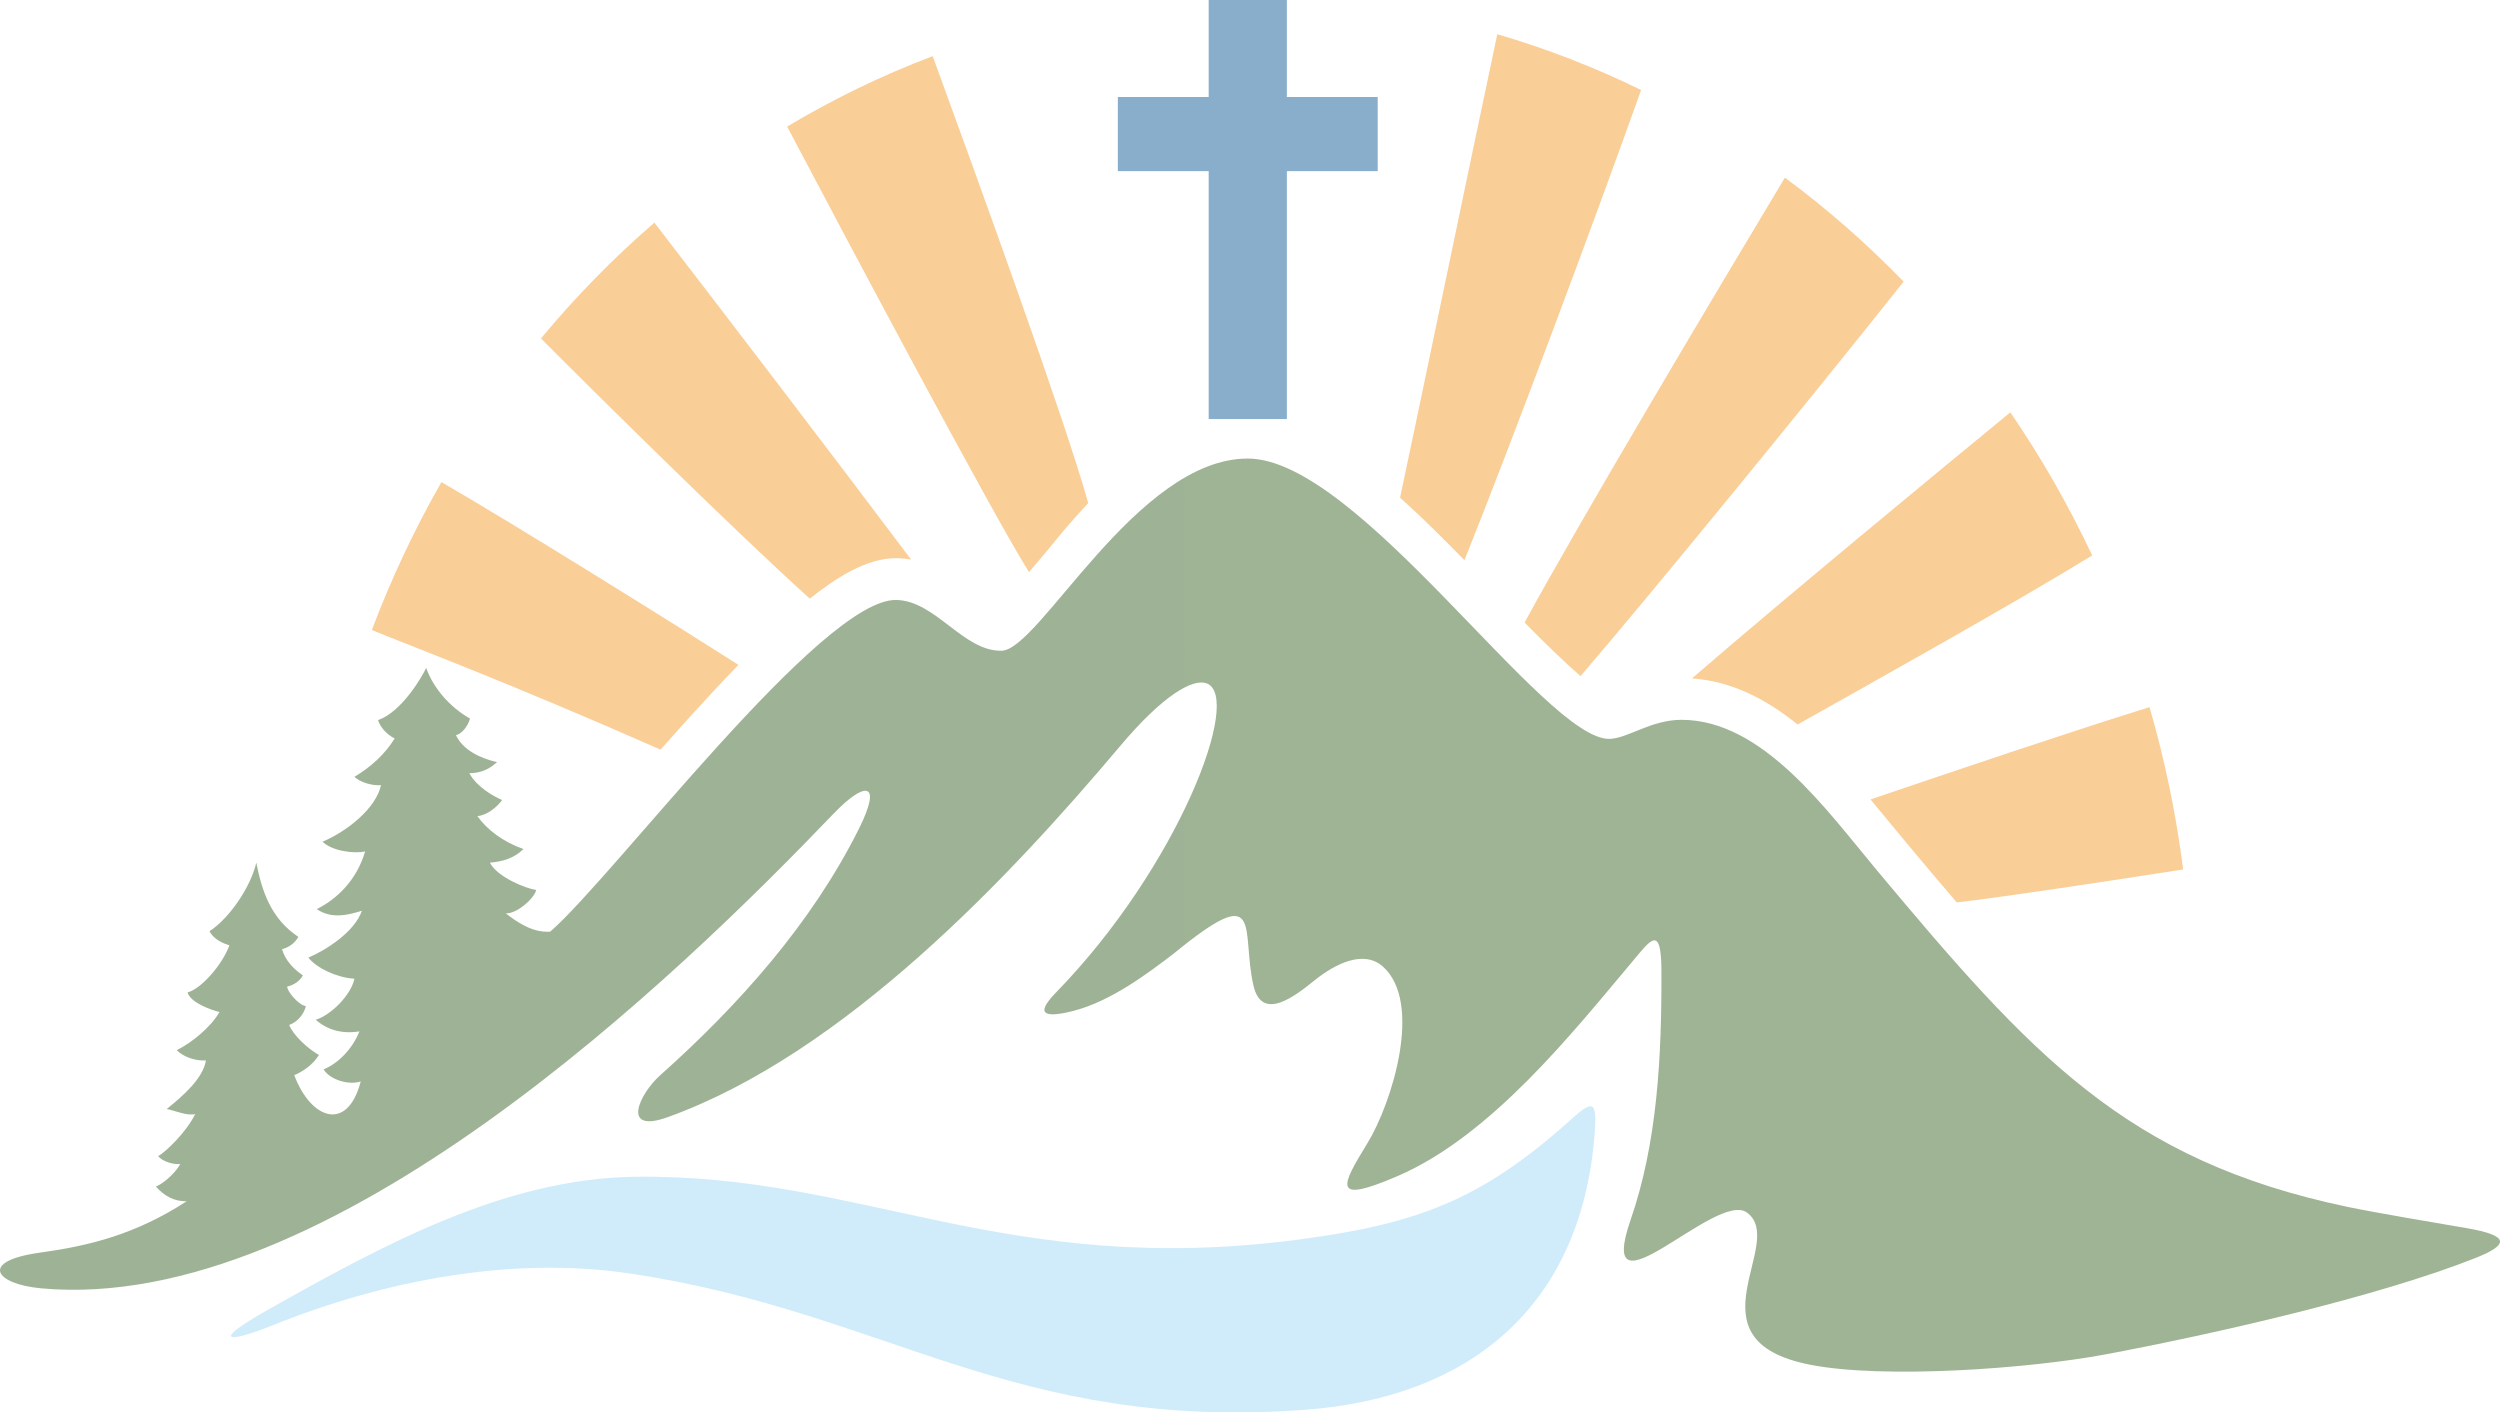
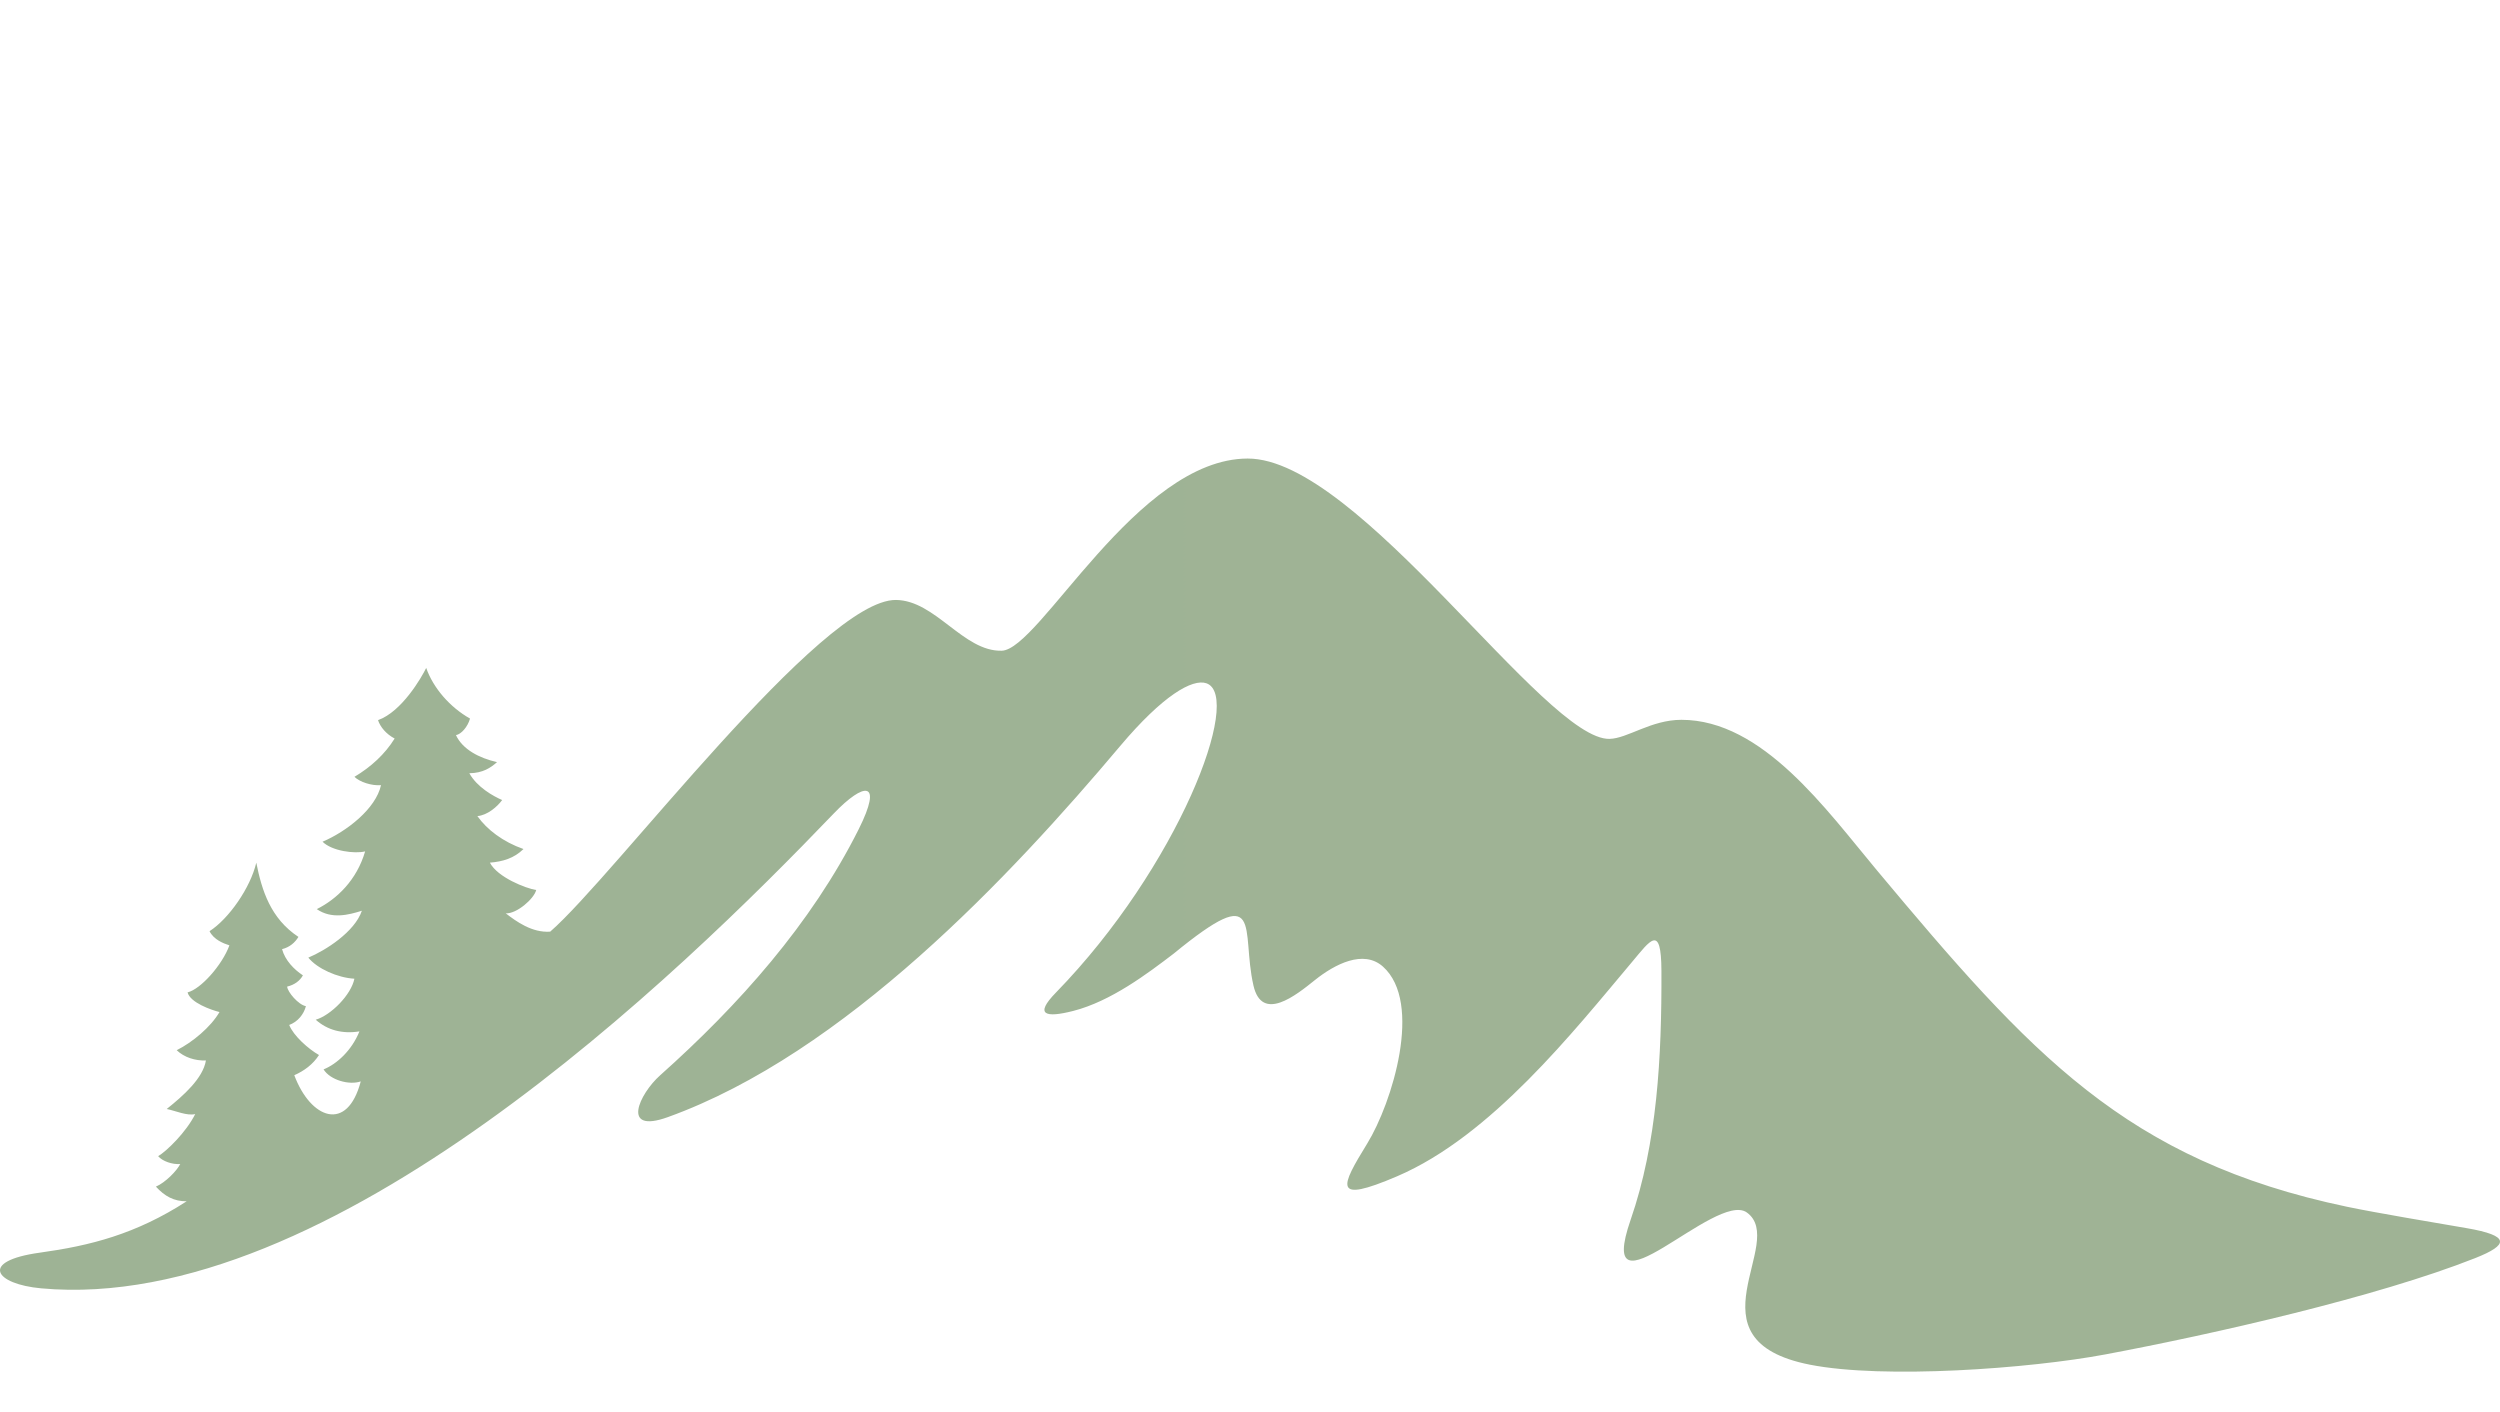
<svg xmlns="http://www.w3.org/2000/svg" width="177" height="100" viewBox="0 0 177 100" fill="none">
  <g id="Vector" opacity="0.5">
-     <path fill-rule="evenodd" clip-rule="evenodd" d="M85.574 0H91.11V6.868H97.541V12.116H91.11V29.669H85.574V12.116H79.143V6.868H85.574V0Z" fill="#115D97" />
-     <path fill-rule="evenodd" clip-rule="evenodd" d="M116.19 6.373C112.858 15.73 106.928 31.584 103.683 39.663C102.416 38.372 100.851 36.779 99.124 35.239C100.501 28.791 104.004 11.857 106.008 2.423C109.526 3.451 112.929 4.775 116.19 6.373ZM126.371 12.575C129.359 14.786 132.171 17.251 134.778 19.94C128.355 28.038 116.777 42.203 111.9 47.87C110.724 46.849 109.289 45.444 107.94 44.076C111.76 37.046 121.276 21.057 126.371 12.575ZM142.332 29.193C144.513 32.381 146.455 35.768 148.126 39.325C142.931 42.529 132.248 48.499 127.267 51.296C125.065 49.511 122.612 48.227 119.792 48.032C126.061 42.598 137.7 32.99 142.332 29.193ZM152.186 50.067C153.265 53.776 154.065 57.616 154.568 61.557C149.29 62.381 141.663 63.536 138.538 63.892C137.386 62.551 136.194 61.134 134.94 59.634C134.129 58.663 133.296 57.632 132.43 56.601C138.239 54.629 146.589 51.801 152.186 50.067ZM26.326 44.605C27.704 40.956 29.354 37.455 31.253 34.133C36.727 37.29 48.932 44.928 52.283 47.074C51.138 48.251 50.023 49.459 48.933 50.658C48.206 51.458 47.486 52.264 46.769 53.075C35.737 48.21 28.925 45.682 26.326 44.605ZM38.3 23.962C40.76 20.999 43.446 18.255 46.331 15.762C50.923 21.725 59.356 32.751 64.51 39.621C64.175 39.559 63.827 39.523 63.463 39.519C61.356 39.497 59.121 40.953 57.337 42.386C52.091 37.66 42.484 28.164 38.3 23.962ZM55.73 8.962C59.005 7.004 62.45 5.331 66.035 3.975C69.137 12.467 75.361 29.592 77.049 35.617C76.746 35.938 76.45 36.262 76.162 36.586C75.449 37.388 74.766 38.214 74.091 39.047C73.677 39.533 73.266 40.022 72.851 40.51C70.114 36.102 59.965 16.998 55.73 8.962Z" fill="#F59D30" />
-     <path fill-rule="evenodd" clip-rule="evenodd" d="M91.93 87.761C71.208 90.495 61.052 83.099 44.956 83.314C35.749 83.436 27.144 88.124 18.949 92.744C14.872 95.042 16.076 95.129 19.293 93.835C27.337 90.6 36.284 88.933 44.597 90.165C62.782 92.871 71.631 101.362 92.415 99.813C103.755 98.967 111.897 92.797 112.897 80.347C113.092 77.922 112.801 77.836 111.237 79.248C104.853 85.008 100.26 86.661 91.93 87.761Z" fill="#A2D9F7" />
    <path fill-rule="evenodd" clip-rule="evenodd" d="M149.062 95.892C156.719 94.454 168.294 91.824 175.24 89.076C177.625 88.132 177.741 87.486 174.628 86.951C172.523 86.588 168.232 85.871 166.181 85.441C150.497 82.154 143.766 74.635 132.873 61.603C129.316 57.346 124.798 50.963 119.045 50.963C116.894 50.963 115.242 52.281 113.955 52.313C109.391 52.425 96.192 32.45 88.334 32.465C80.476 32.479 73.612 46.001 70.922 46.071C68.211 46.143 66.231 42.506 63.435 42.477C58.157 42.421 43.503 62.012 38.953 65.961C37.668 66.052 36.551 65.238 35.81 64.666C36.577 64.708 37.817 63.631 37.962 63.014C37.233 62.901 35.221 62.113 34.684 61.076C35.598 61 36.387 60.771 37.063 60.112C35.624 59.608 34.475 58.74 33.799 57.779C34.514 57.723 35.224 57.098 35.552 56.642C34.939 56.377 33.781 55.741 33.229 54.746C34.207 54.73 34.746 54.35 35.19 53.959C33.941 53.673 32.755 53.068 32.282 52.046C32.649 51.987 33.112 51.468 33.278 50.874C31.868 50.082 30.679 48.724 30.175 47.289C29.848 47.961 28.454 50.385 26.764 50.986C26.924 51.478 27.353 51.981 27.941 52.288C27.238 53.412 26.268 54.297 25.094 55C25.475 55.37 26.322 55.645 26.975 55.589C26.61 57.261 24.534 58.874 22.836 59.593C23.496 60.254 25.108 60.463 25.851 60.279C25.259 62.31 23.85 63.658 22.428 64.366C23.476 65.089 24.676 64.778 25.62 64.481C25.116 65.978 23.04 67.296 21.829 67.8C22.458 68.579 23.901 69.227 25.091 69.293C24.869 70.424 23.433 71.88 22.353 72.196C23.177 72.931 24.23 73.218 25.448 73.022C24.907 74.362 23.858 75.33 22.909 75.713C23.376 76.47 24.73 76.847 25.541 76.563C24.587 80.205 21.995 79.225 20.836 76.125C21.526 75.823 22.162 75.356 22.585 74.696C21.833 74.27 20.767 73.321 20.476 72.566C21.088 72.341 21.512 71.805 21.658 71.237C21.13 71.141 20.36 70.24 20.33 69.851C20.835 69.732 21.233 69.447 21.446 69.055C20.821 68.645 20.185 67.991 19.969 67.2C20.524 67.062 20.893 66.721 21.129 66.333C19.155 65.027 18.538 63.045 18.145 61.078C17.731 62.854 16.195 65.057 14.835 65.927C15.131 66.531 15.833 66.802 16.243 66.93C15.73 68.327 14.217 70.028 13.281 70.261C13.46 70.98 14.941 71.504 15.54 71.653C14.926 72.712 13.619 73.803 12.51 74.354C13.043 74.868 13.838 75.112 14.579 75.081C14.373 76.345 12.982 77.574 11.804 78.517C12.431 78.644 13.241 79.019 13.822 78.875C13.191 80.149 11.797 81.504 11.197 81.857C11.506 82.221 12.203 82.456 12.76 82.413C12.525 82.888 11.715 83.722 11.038 84.013C11.669 84.703 12.317 85.055 13.214 85.052C9.606 87.384 6.391 88.194 2.816 88.689C-1.496 89.286 -0.365 90.914 2.918 91.215C23.318 93.079 48.018 69.084 59.032 57.594C61.169 55.365 62.553 55.205 60.792 58.717C57.438 65.409 52.295 71.174 46.732 76.137C45.27 77.441 43.92 80.305 47.279 79.094C59.794 74.582 71.555 62.023 79.305 52.822C82.344 49.215 84.429 48.042 85.409 48.375C88.046 49.27 83.404 61.405 74.753 70.281C73.2 71.874 74.037 72.072 75.989 71.573C78.663 70.888 81.257 68.919 83.079 67.531C89.56 62.223 87.833 65.79 88.745 69.777C89.349 72.416 91.773 70.45 93.081 69.401C94.501 68.261 96.537 67.209 97.91 68.433C100.764 70.981 98.565 78.086 96.801 80.96C94.928 84.01 94.296 85.261 98.916 83.281C105.587 80.423 111.414 73.018 115.563 68.09C116.839 66.574 117.615 65.377 117.629 68.727C117.656 74.873 117.325 80.939 115.45 86.357C112.858 93.844 121.5 84.271 123.676 85.844C126.586 87.947 119.258 94.865 128.135 96.619C133.367 97.652 143.687 96.901 149.062 95.892Z" fill="url(#paint0_linear_69_3037)" />
  </g>
  <defs>
    <linearGradient id="paint0_linear_69_3037" x1="0.001" y1="3264.94" x2="17700" y2="3264.94" gradientUnits="userSpaceOnUse">
      <stop stop-color="#3E672B" />
      <stop offset="1" stop-color="#A8BE20" />
    </linearGradient>
  </defs>
</svg>